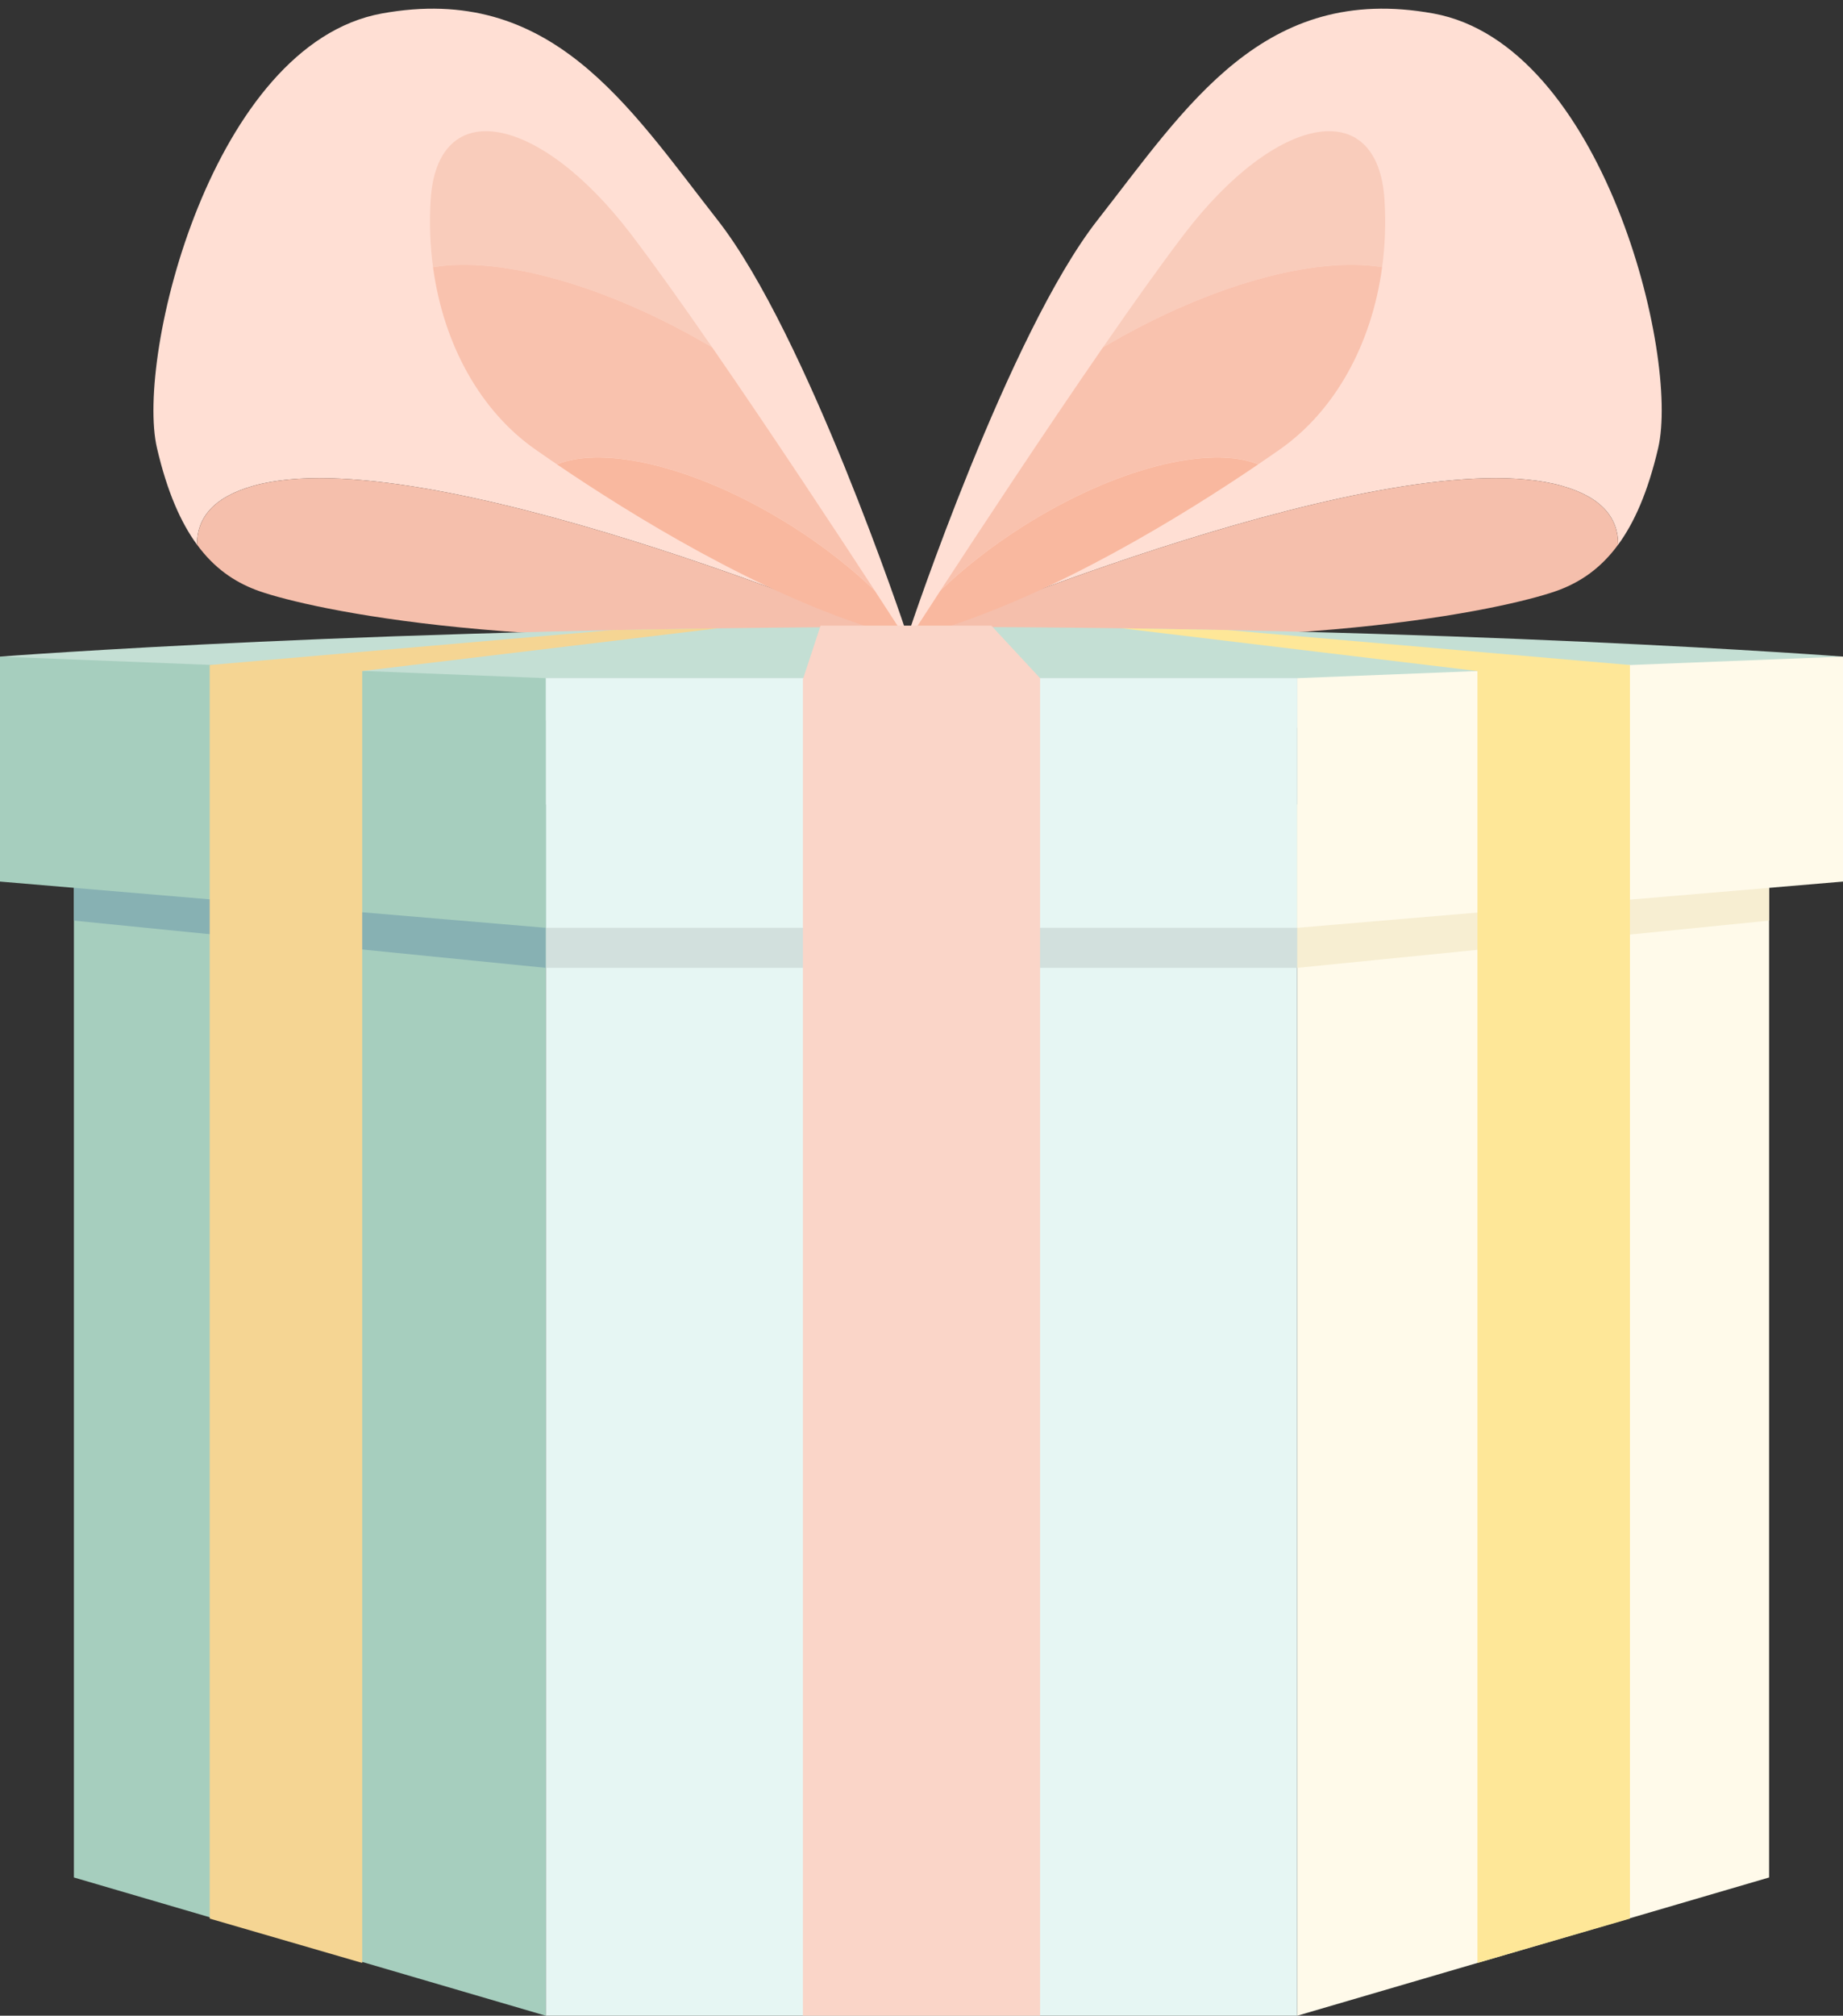
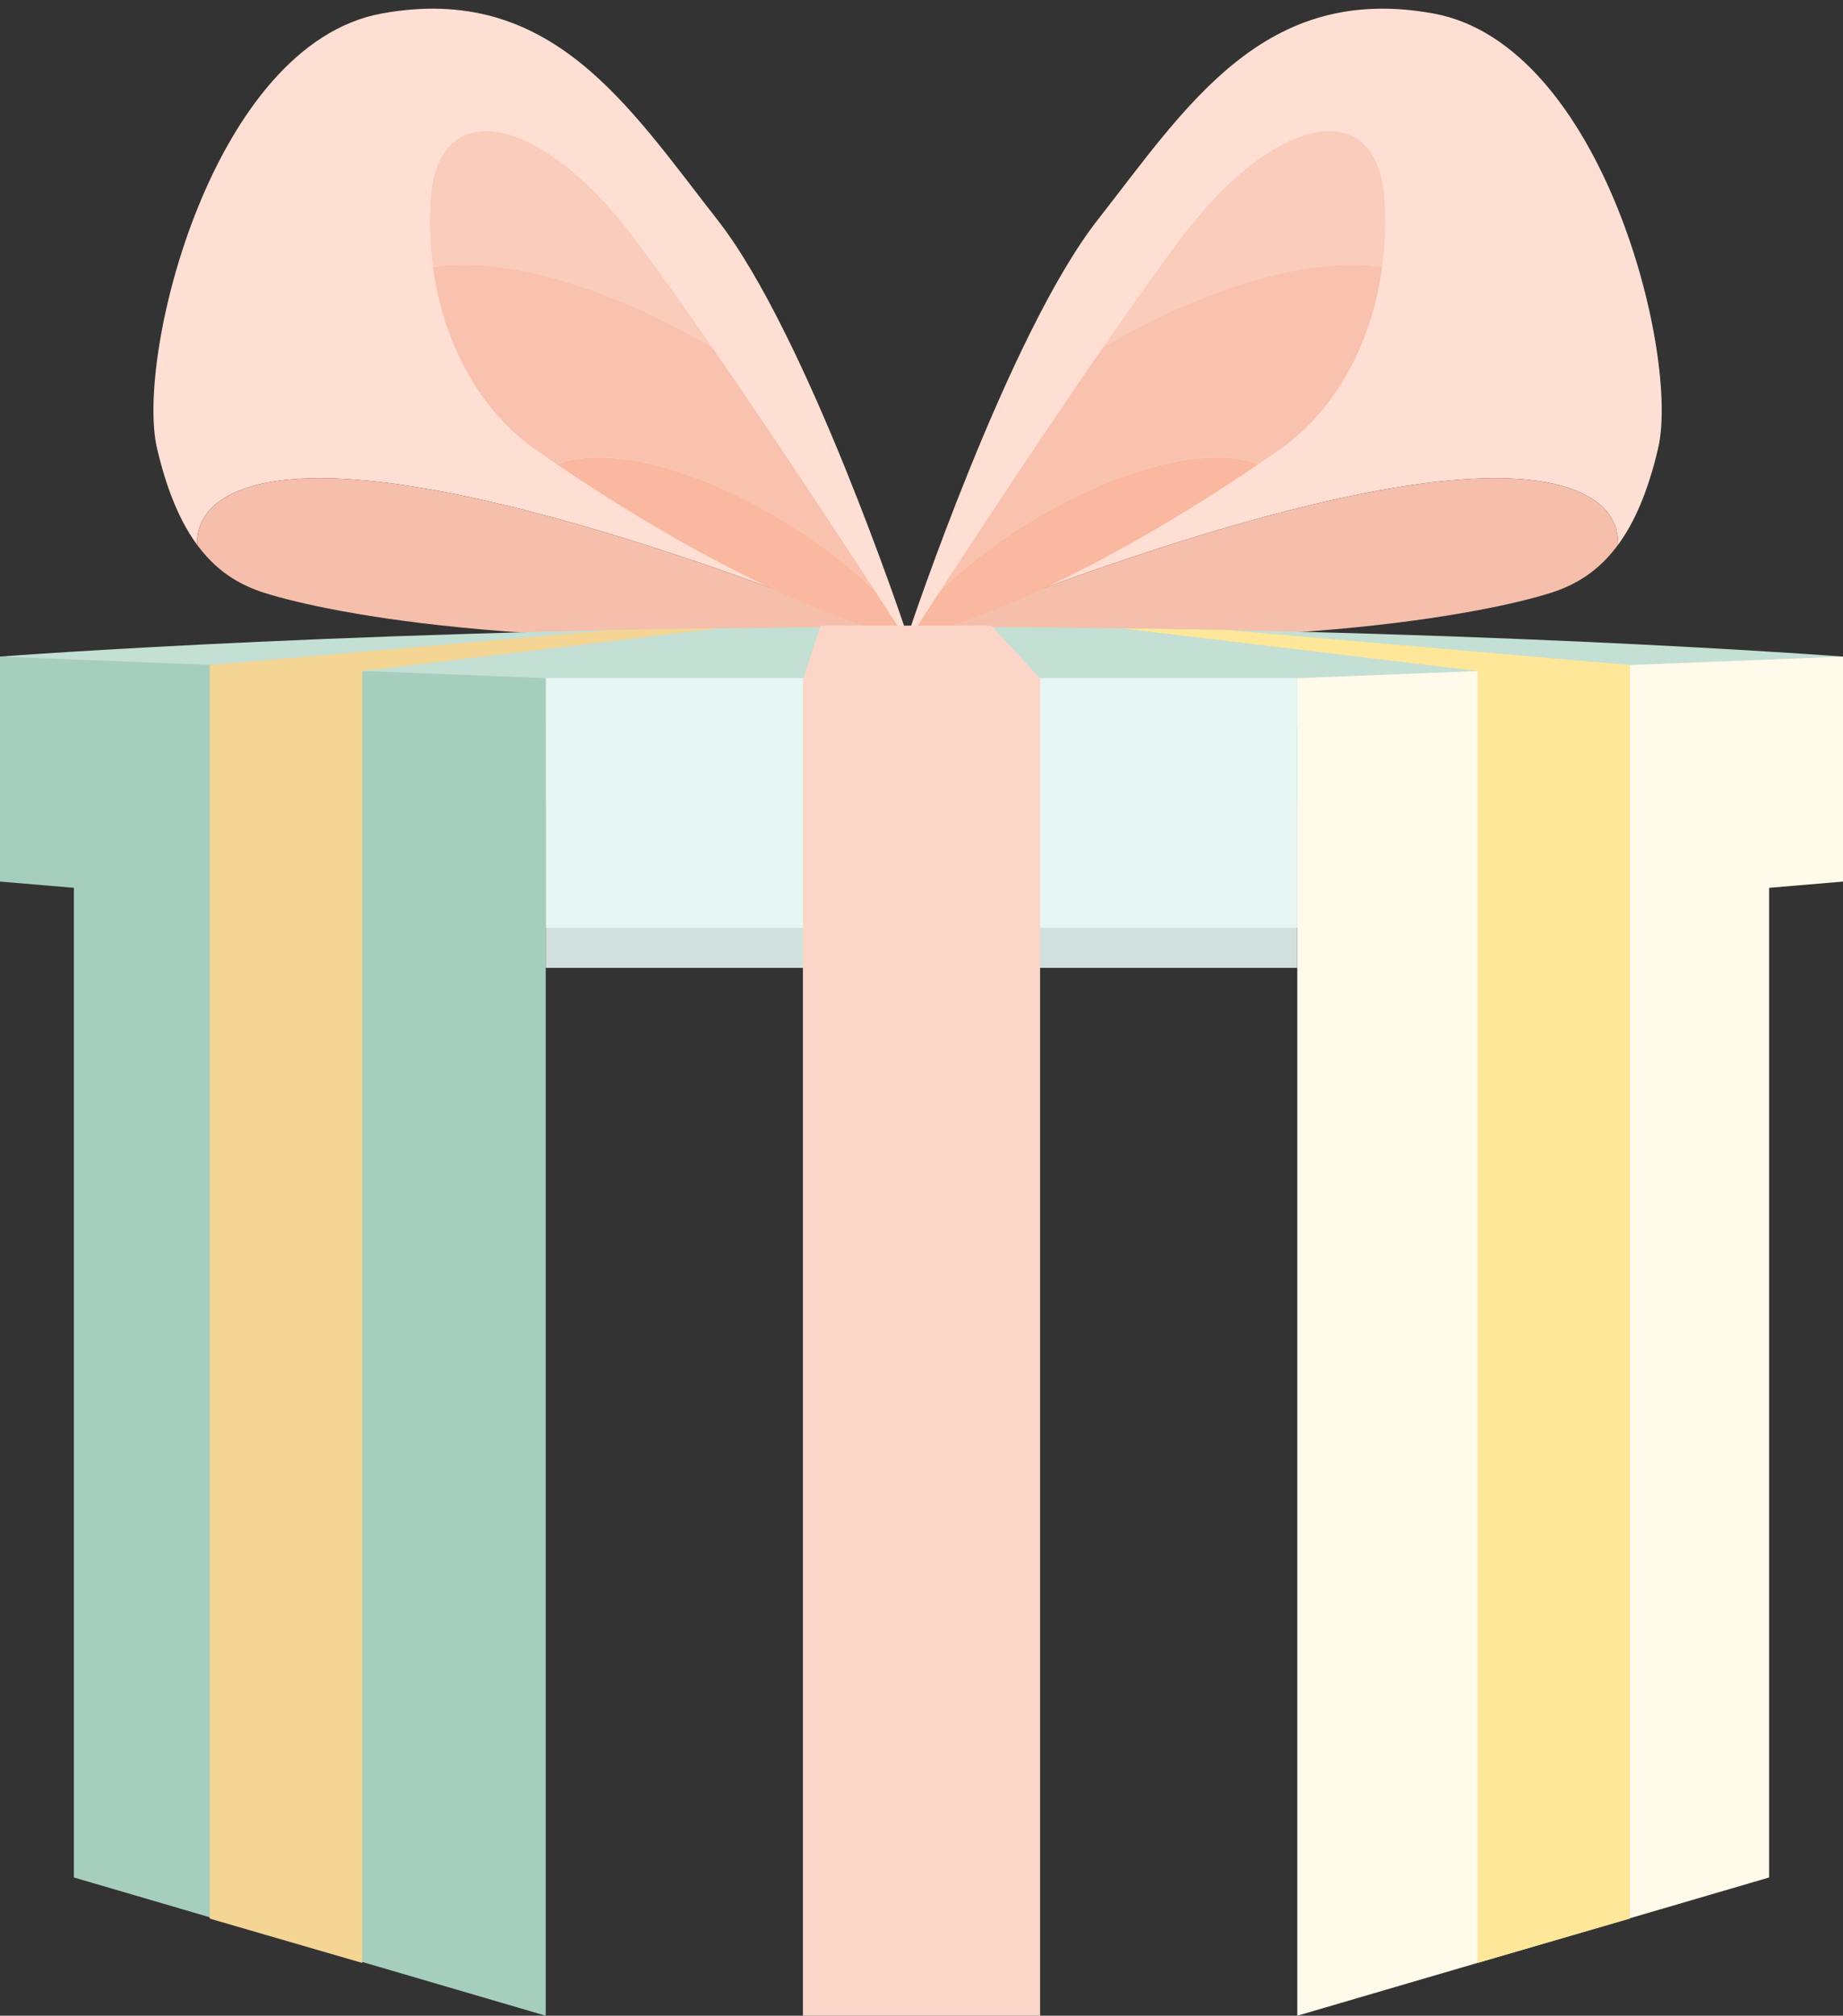
<svg xmlns="http://www.w3.org/2000/svg" version="1.1" viewBox="0 0 424.21 463.68">
  <rect x="0" y="0" width="424.21" height="463.68" fill="#333333" stroke="none" />
  <defs>
    <style>
      .cls-1 {
        fill: #a6cebe;
      }

      .cls-2 {
        fill: #f5bfac;
      }

      .cls-3 {
        fill: #fad5c8;
      }

      .cls-4 {
        fill: #87b1b3;
      }

      .cls-5 {
        fill: #f9b89f;
      }

      .cls-6 {
        fill: #f9ccbb;
      }

      .cls-7 {
        fill: #fffaea;
      }

      .cls-8 {
        fill: #ffdfd4;
      }

      .cls-9 {
        fill: #d2e0dd;
      }

      .cls-10 {
        fill: #f9c2ae;
      }

      .cls-11 {
        fill: #fee798;
      }

      .cls-12 {
        fill: #f7eed2;
      }

      .cls-13 {
        fill: #f5d593;
      }

      .cls-14 {
        fill: #e6f6f3;
      }

      .cls-15 {
        fill: #c4dfd4;
      }
    </style>
  </defs>
  <g>
    <g id="_レイヤー_1" data-name="レイヤー_1">
      <g>
        <g>
          <g>
            <g>
              <path class="cls-8" d="M329.91,3.1c-39-7.09-56.72,21.27-77.27,47.5-20.56,26.23-43.25,94.29-43.25,94.29.38.03.76.05,1.14.08,1.4.1,2.8.19,4.18.27,0,0,105.35-44.52,144.74-33.49,9.45,2.65,13.03,7.57,13.02,13.53,3.67-5.01,6.84-12.08,9.2-22.22,4.96-21.27-12.76-92.87-51.75-99.96Z" />
              <path class="cls-2" d="M359.44,111.75c-39.39-11.03-144.74,33.49-144.74,33.49,88.03,5.56,135.23-6.09,144.27-9.57,4.82-1.85,9.46-4.88,13.49-10.39.01-5.96-3.57-10.88-13.02-13.53Z" />
            </g>
            <g>
              <path class="cls-6" d="M318.13,61.48c.67-4.97.87-10.15.55-15.44-1.47-24.24-24.9-19.98-46.15,7.87-5.27,6.91-11.81,16.09-18.66,26.01,24.41-14.4,48.74-21.02,64.26-18.44Z" />
              <path class="cls-10" d="M235.26,121.19c21.29-13.54,43.14-18.94,54.36-14.39,1.8-1.22,3.46-2.36,4.94-3.4,12.64-8.83,21.16-24.1,23.57-41.93-15.52-2.58-39.85,4.04-64.26,18.44-13.77,19.92-28.81,42.76-37.4,55.92,5.3-5.09,11.64-10.09,18.8-14.64Z" />
              <path class="cls-5" d="M289.62,106.81c-16.78,11.39-46.61,29.95-74.91,38.44-1.38-.08-2.78-.18-4.18-.27,1.19-1.83,3.25-5.01,5.94-9.14,5.3-5.09,11.64-10.09,18.79-14.64,21.29-13.54,43.14-18.93,54.36-14.38Z" />
            </g>
          </g>
          <g>
            <g>
              <path class="cls-8" d="M87.89,3.1c39-7.09,56.72,21.27,77.27,47.5,20.56,26.23,43.25,94.29,43.25,94.29-.38.03-.76.05-1.14.08-1.4.1-2.8.19-4.18.27,0,0-105.35-44.52-144.74-33.49-9.45,2.65-13.03,7.57-13.02,13.53-3.67-5.01-6.84-12.08-9.2-22.22C31.18,81.8,48.9,10.2,87.89,3.1Z" />
              <path class="cls-2" d="M58.36,111.75c39.39-11.03,144.74,33.49,144.74,33.49-88.03,5.56-135.23-6.09-144.27-9.57-4.82-1.85-9.46-4.88-13.49-10.39-.01-5.96,3.57-10.88,13.02-13.53Z" />
            </g>
            <g>
              <path class="cls-6" d="M99.67,61.48c-.67-4.97-.87-10.15-.55-15.44,1.47-24.24,24.9-19.98,46.15,7.87,5.27,6.91,11.81,16.09,18.66,26.01-24.41-14.4-48.74-21.02-64.26-18.44Z" />
              <path class="cls-10" d="M182.54,121.19c-21.29-13.54-43.14-18.94-54.36-14.39-1.8-1.22-3.46-2.36-4.94-3.4-12.64-8.83-21.16-24.1-23.57-41.93,15.52-2.58,39.85,4.04,64.26,18.44,13.77,19.92,28.81,42.76,37.4,55.92-5.3-5.09-11.64-10.09-18.8-14.64Z" />
              <path class="cls-5" d="M128.18,106.81c16.78,11.39,46.61,29.95,74.91,38.44,1.38-.08,2.78-.18,4.18-.27-1.19-1.83-3.25-5.01-5.94-9.14-5.3-5.09-11.64-10.09-18.79-14.64-21.29-13.54-43.14-18.93-54.36-14.38Z" />
            </g>
          </g>
        </g>
        <g>
          <g>
            <path class="cls-15" d="M0,151.04s88.62-6.83,212.1-6.83,212.1,6.83,212.1,6.83l-36.16,17.28-361.56-3.54L0,151.04Z" />
            <g>
-               <rect class="cls-14" x="125.61" y="185.07" width="172.98" height="278.61" />
              <rect class="cls-9" x="125.61" y="156" width="172.98" height="66.64" />
              <rect class="cls-14" x="125.61" y="156" width="172.98" height="57.42" />
              <polygon class="cls-7" points="407.2 431.88 298.6 463.68 298.6 185.07 407.2 185.07 407.2 431.88" />
-               <polygon class="cls-12" points="407.2 211.77 298.6 222.64 298.6 185.07 407.2 185.07 407.2 211.77" />
              <polygon class="cls-7" points="424.21 202.79 298.6 213.43 298.6 156 424.21 151.04 424.21 202.79" />
              <polygon class="cls-1" points="17.01 431.88 125.61 463.68 125.61 185.07 17.01 185.07 17.01 431.88" />
-               <polygon class="cls-4" points="17.01 211.77 125.61 222.64 125.61 185.07 17.01 185.07 17.01 211.77" />
              <polygon class="cls-1" points="0 202.79 125.61 213.43 125.61 156 0 151.04 0 202.79" />
            </g>
          </g>
          <polygon class="cls-3" points="239.4 463.68 184.81 463.68 184.81 156.26 188.87 143.92 228.18 143.92 239.4 156 239.4 463.68" />
          <polygon class="cls-11" points="375.17 441.34 340.07 451.54 340.07 154.36 258.12 144.52 282.53 144.94 375.17 152.98 375.17 441.34" />
          <polygon class="cls-13" points="48.27 441.34 83.37 451.54 83.37 154.36 165.32 144.52 140.9 144.94 48.27 152.98 48.27 441.34" />
        </g>
      </g>
    </g>
  </g>
</svg>